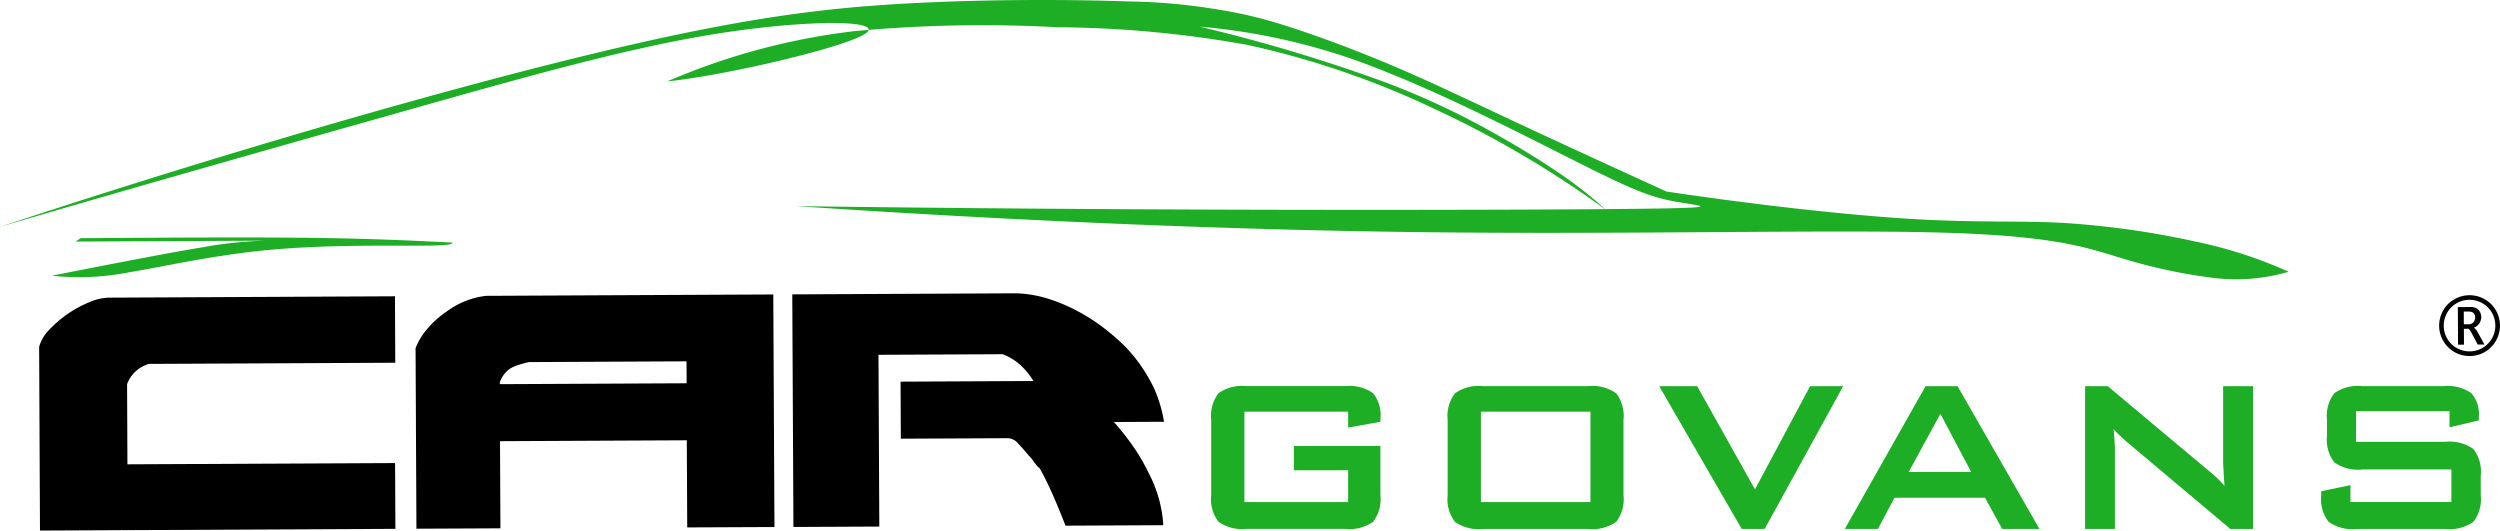
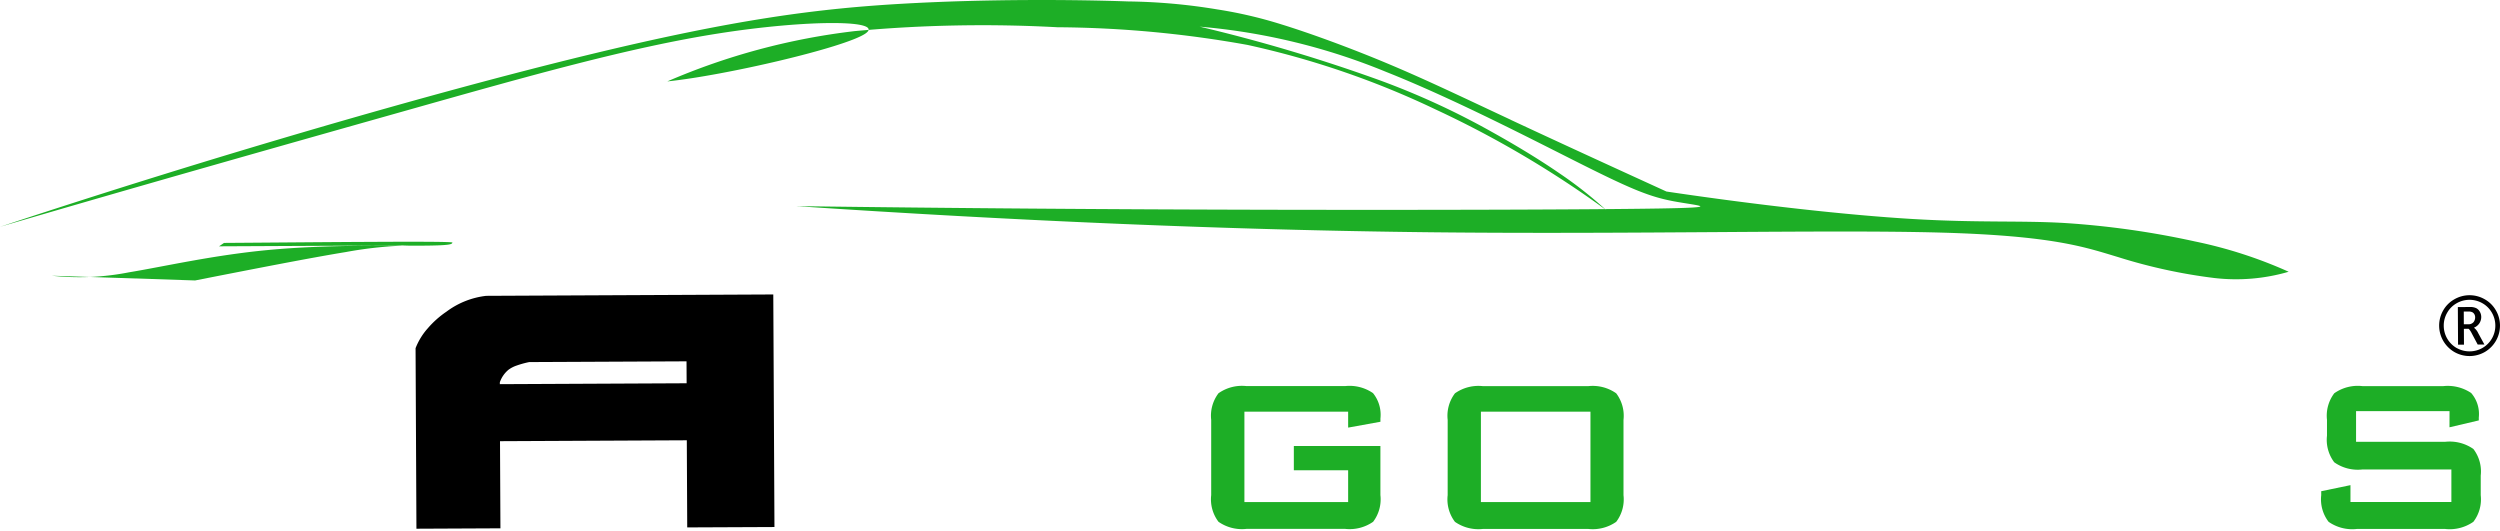
<svg xmlns="http://www.w3.org/2000/svg" id="Group_47" data-name="Group 47" width="213.696" height="45.35" viewBox="0 0 213.696 45.35">
  <path id="Path_78" data-name="Path 78" d="M134.2,309.487c3.937,1.84,8.623,3.989,13.311,6.13,7.7,1.147,15.453,2.019,21.074,2.35s9.113.122,12.921.338a73.8,73.8,0,0,1,11.2,1.583,38.484,38.484,0,0,1,7.993,2.587,16.037,16.037,0,0,1-6.357.535,45.952,45.952,0,0,1-8.195-1.78c-2.809-.841-5.5-1.827-15.1-2.1s-26.1.159-43.572-.029-35.921-1-54.339-2.235c13.507.181,27.015.281,40.666.31s27.448-.013,33.113-.108,3.2-.242,1.209-.618-3.5-.98-7.674-3.068-11.02-5.658-16.925-8a53.826,53.826,0,0,0-15.913-3.857,140.124,140.124,0,0,1,15.438,4.6,65.508,65.508,0,0,1,9.488,4.368c2.4,1.334,4.336,2.538,5.9,3.616a34.187,34.187,0,0,1,3.89,3.067,86.93,86.93,0,0,0-14.547-8.573,73.844,73.844,0,0,0-16.075-5.516,94.632,94.632,0,0,0-16.251-1.512,118.6,118.6,0,0,0-17.324.33,57.031,57.031,0,0,0-16.025,4.3c4.944-.508,15.167-2.889,16.926-4.085s-4.947-1.209-12.546-.015S50.4,305.7,40.006,308.634s-22.684,6.409-34.939,10c18.461-6.109,37.183-11.512,50.086-14.652s19.989-4.019,27.226-4.427,14.628-.347,19.122-.186a49.928,49.928,0,0,1,7.619.682,37.194,37.194,0,0,1,5.435,1.265c2.45.754,5.893,2.008,9.208,3.4s6.5,2.927,10.439,4.767Z" transform="translate(-5.067 -299.246)" fill="#1dae26" fill-rule="evenodd" />
-   <path id="Path_79" data-name="Path 79" d="M10.856,329.126a21.978,21.978,0,0,0,6.6-.288c3-.493,7.2-1.469,11.958-1.914s10.094-.356,12.819-.365,2.844-.116,2.88-.266c-3.481-.171-6.961-.342-12.258-.405s-12.41-.017-19.523.03l-.426.291,16.309-.079a34.8,34.8,0,0,0-5.467.568c-3.06.5-7.975,1.464-12.89,2.429" transform="translate(-6.44 -305.559)" fill="#1dae26" fill-rule="evenodd" />
+   <path id="Path_79" data-name="Path 79" d="M10.856,329.126a21.978,21.978,0,0,0,6.6-.288c3-.493,7.2-1.469,11.958-1.914s10.094-.356,12.819-.365,2.844-.116,2.88-.266s-12.41-.017-19.523.03l-.426.291,16.309-.079a34.8,34.8,0,0,0-5.467.568c-3.06.5-7.975,1.464-12.89,2.429" transform="translate(-6.44 -305.559)" fill="#1dae26" fill-rule="evenodd" />
  <path id="Path_80" data-name="Path 80" d="M279.921,336.856a2.2,2.2,0,0,1-1.127-1.914,2.175,2.175,0,0,1,.288-1.107,2.121,2.121,0,0,1,.806-.815,2.213,2.213,0,0,1,2.2-.012,2.134,2.134,0,0,1,.815.806,2.193,2.193,0,0,1,.3,1.1,2.194,2.194,0,0,1-1.107,1.926,2.234,2.234,0,0,1-2.178.011Zm2.372.331a2.61,2.61,0,0,0,1.308-2.271,2.567,2.567,0,0,0-.355-1.3,2.509,2.509,0,0,0-.961-.947,2.595,2.595,0,0,0-2.593.014,2.5,2.5,0,0,0-.952.957,2.591,2.591,0,0,0-.339,1.305,2.614,2.614,0,0,0,1.331,2.256,2.617,2.617,0,0,0,2.561-.014Zm-1.406-1.991c.053,0,.138.1.258.311l.105.2.444.835.575,0-.536-.984a1.211,1.211,0,0,0-.359-.453,1.007,1.007,0,0,0,.472-.388.986.986,0,0,0,.152-.526.9.9,0,0,0-.114-.439.785.785,0,0,0-.3-.31,1.165,1.165,0,0,0-.564-.105l-1.021.005.017,3.211.507,0-.008-1.35Zm0-1.472a.7.7,0,0,1,.373.071.482.482,0,0,1,.162.18.546.546,0,0,1,.056.245.661.661,0,0,1-.134.405.565.565,0,0,1-.483.186l-.351,0-.005-1.086Z" transform="translate(-69.906 -307.094)" fill-rule="evenodd" />
  <g id="Group_46" data-name="Group 46" transform="translate(3.346 25.071)">
    <g id="Group_44" data-name="Group 44">
-       <path id="Path_81" data-name="Path 81" d="M9.454,336.774a3.3,3.3,0,0,1,.851-1.452,9.937,9.937,0,0,1,3.445-2.374,4.528,4.528,0,0,1,1.632-.383l24.486-.117.027,5.68-21.057.1a2.818,2.818,0,0,0-1.867,1.724L17,346.811l22.879-.11.027,5.626-30.381.146Z" transform="translate(-9.454 -332.193)" fill-rule="evenodd" />
      <path id="Path_82" data-name="Path 82" d="M74.8,337.96l.009,1.875-15.967.077v-.161a2.419,2.419,0,0,1,.745-1.075,2.55,2.55,0,0,1,.682-.352,7.955,7.955,0,0,1,1.083-.3Zm7.516,14.163-.1-19.879-24.54.118a7,7,0,0,0-3.4,1.355,8.061,8.061,0,0,0-1.6,1.427,5.593,5.593,0,0,0-1.037,1.693l.074,15.431,7.18-.034-.036-7.448,15.967-.077.036,7.448Z" transform="translate(-19.463 -332.145)" fill-rule="evenodd" />
-       <path id="Path_83" data-name="Path 83" d="M93.851,332.206l19.128-.092a10.132,10.132,0,0,1,2.923.522,15.111,15.111,0,0,1,2.685,1.192,16.827,16.827,0,0,1,2.339,1.6q.538.439,1,.873t.834.86a13.586,13.586,0,0,1,2.051,3.152,11.7,11.7,0,0,1,.817,2.782l-4.286.021a21.723,21.723,0,0,1,1.644,2.082,16.03,16.03,0,0,1,1.351,2.324,10.918,10.918,0,0,1,1.227,4.414l-8.359.04q-.814-2.086-1.382-3.288-.284-.6-.494-1.009t-.345-.622c-.367-.263-.51-.686-.916-1.067q-.484-.587-.915-1.04a1.21,1.21,0,0,0-.86-.451l-9.163.043-.023-4.876,11.359-.055a6.442,6.442,0,0,0-1.024-1.281,4.783,4.783,0,0,0-1.613-1.01l-10.61.051.071,14.681-7.341.035Z" transform="translate(-29.474 -332.114)" fill-rule="evenodd" />
    </g>
    <g id="Group_45" data-name="Group 45" transform="translate(100.181 7.938)">
      <path id="Path_84" data-name="Path 84" d="M152.5,344.7h-8.867v7.725H152.5v-2.713h-4.642v-2.079h7.4v4.2a3.174,3.174,0,0,1-.623,2.28,3.506,3.506,0,0,1-2.4.606h-8.417a3.5,3.5,0,0,1-2.4-.606,3.174,3.174,0,0,1-.624-2.28v-6.431a3.179,3.179,0,0,1,.624-2.275,3.48,3.48,0,0,1,2.4-.612h8.417a3.535,3.535,0,0,1,2.39.6,2.936,2.936,0,0,1,.635,2.17v.278l-2.759.5Z" transform="translate(-140.79 -342.521)" fill="#1dae26" />
      <path id="Path_85" data-name="Path 85" d="M167.295,345.407a3.179,3.179,0,0,1,.623-2.275,3.481,3.481,0,0,1,2.4-.612H179.3a3.482,3.482,0,0,1,2.4.612,3.179,3.179,0,0,1,.624,2.275v6.431a3.174,3.174,0,0,1-.624,2.28,3.506,3.506,0,0,1-2.4.606h-8.983a3.5,3.5,0,0,1-2.4-.606,3.174,3.174,0,0,1-.623-2.28Zm2.84,7.02H179.5V344.7h-9.364Z" transform="translate(-147.077 -342.521)" fill="#1dae26" />
-       <path id="Path_86" data-name="Path 86" d="M198.053,354.725,191,342.521h3.244l4.942,8.821,4.71-8.821h2.829l-6.709,12.2Z" transform="translate(-152.7 -342.521)" fill="#1dae26" />
-       <path id="Path_87" data-name="Path 87" d="M211.8,354.725l6.9-12.2h2.737l7,12.2h-3.187l-1.467-2.667h-7.735l-1.42,2.667Zm5.461-4.873H222.6l-2.632-4.964Z" transform="translate(-157.634 -342.521)" fill="#1dae26" />
-       <path id="Path_88" data-name="Path 88" d="M238.725,354.725v-12.2h1.94l8.59,7.193q.439.358.774.675a7.594,7.594,0,0,1,.612.652q-.07-1.026-.092-1.455c-.016-.284-.024-.5-.024-.658v-6.407h2.552v12.2h-1.94l-8.96-7.539q-.324-.288-.566-.519a6.355,6.355,0,0,1-.45-.474q.057.566.086,1.068t.029.872v6.593Z" transform="translate(-164.022 -342.521)" fill="#1dae26" />
      <path id="Path_89" data-name="Path 89" d="M276.153,344.657h-7.99v2.621h7.609a3.528,3.528,0,0,1,2.419.612,3.159,3.159,0,0,1,.629,2.275v1.674a3.158,3.158,0,0,1-.629,2.275,3.528,3.528,0,0,1-2.419.612h-7.539a3.527,3.527,0,0,1-2.419-.612,3.159,3.159,0,0,1-.629-2.275V351.5l2.5-.519v1.443h8.626v-2.783h-7.61a3.481,3.481,0,0,1-2.4-.612,3.179,3.179,0,0,1-.623-2.275v-1.351a3.179,3.179,0,0,1,.623-2.275,3.481,3.481,0,0,1,2.4-.612h6.928a3.594,3.594,0,0,1,2.373.589,2.732,2.732,0,0,1,.652,2.089v.254l-2.505.589Z" transform="translate(-170.298 -342.521)" fill="#1dae26" />
    </g>
  </g>
</svg>